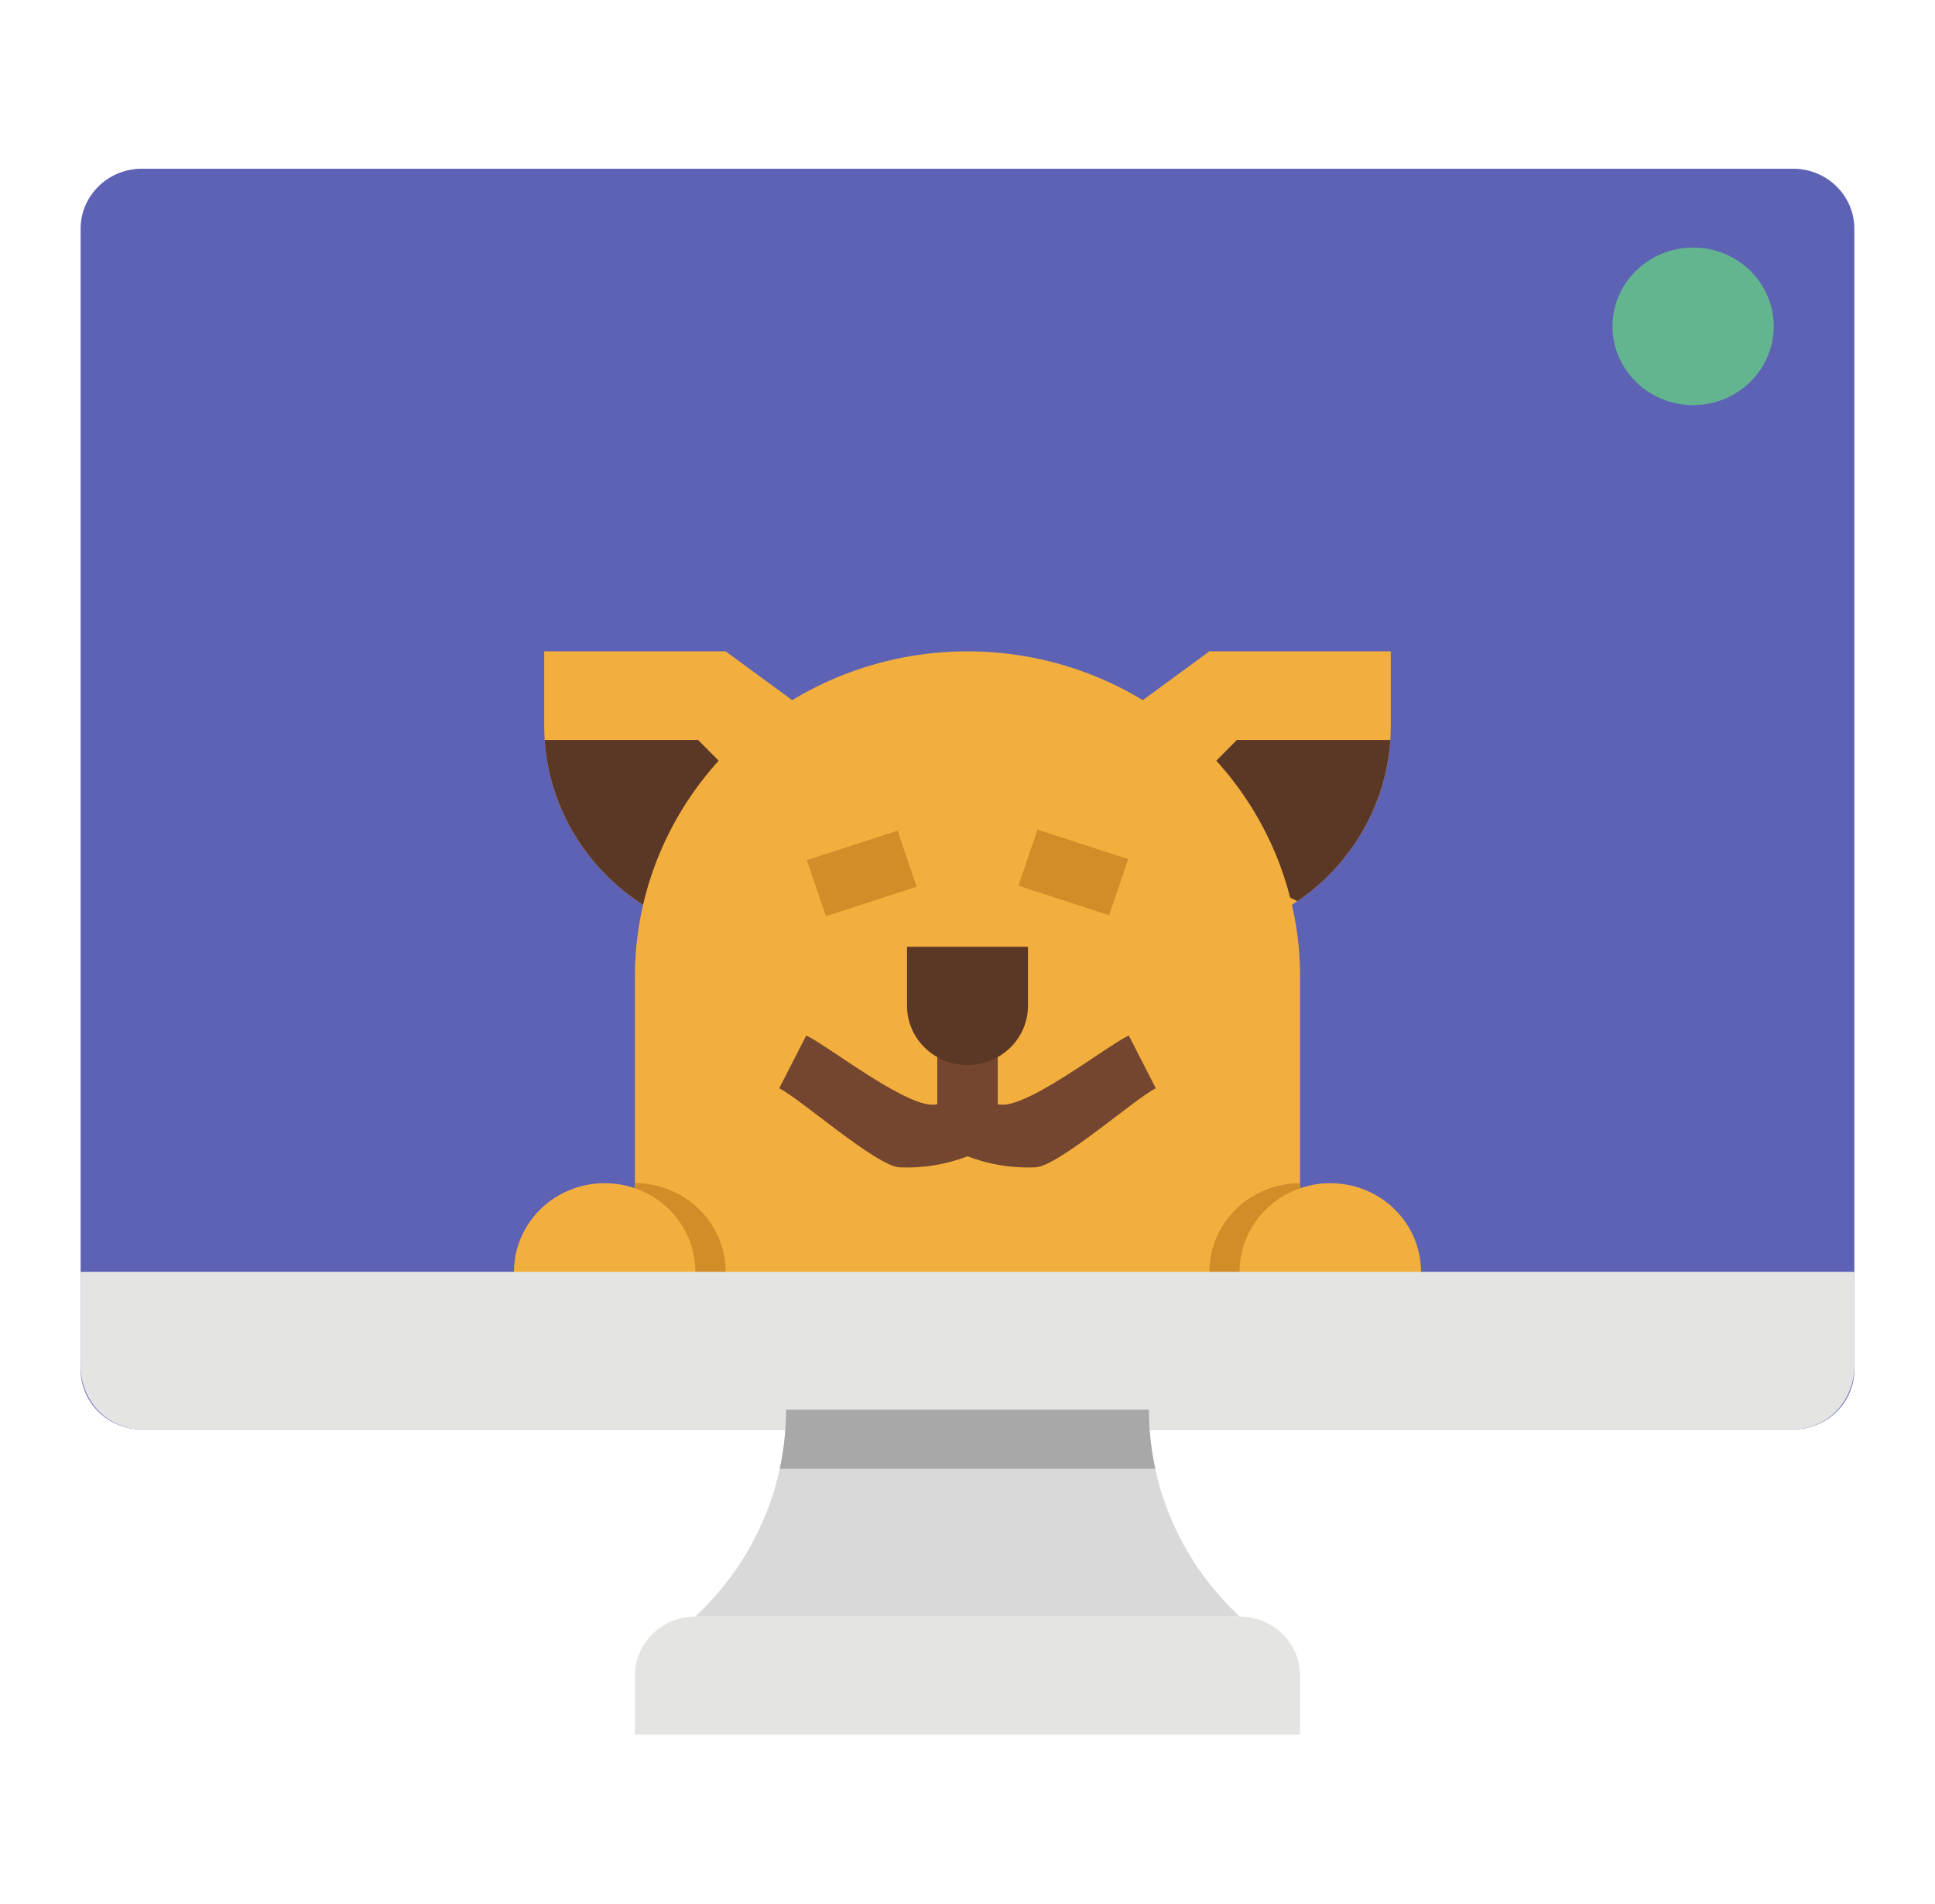
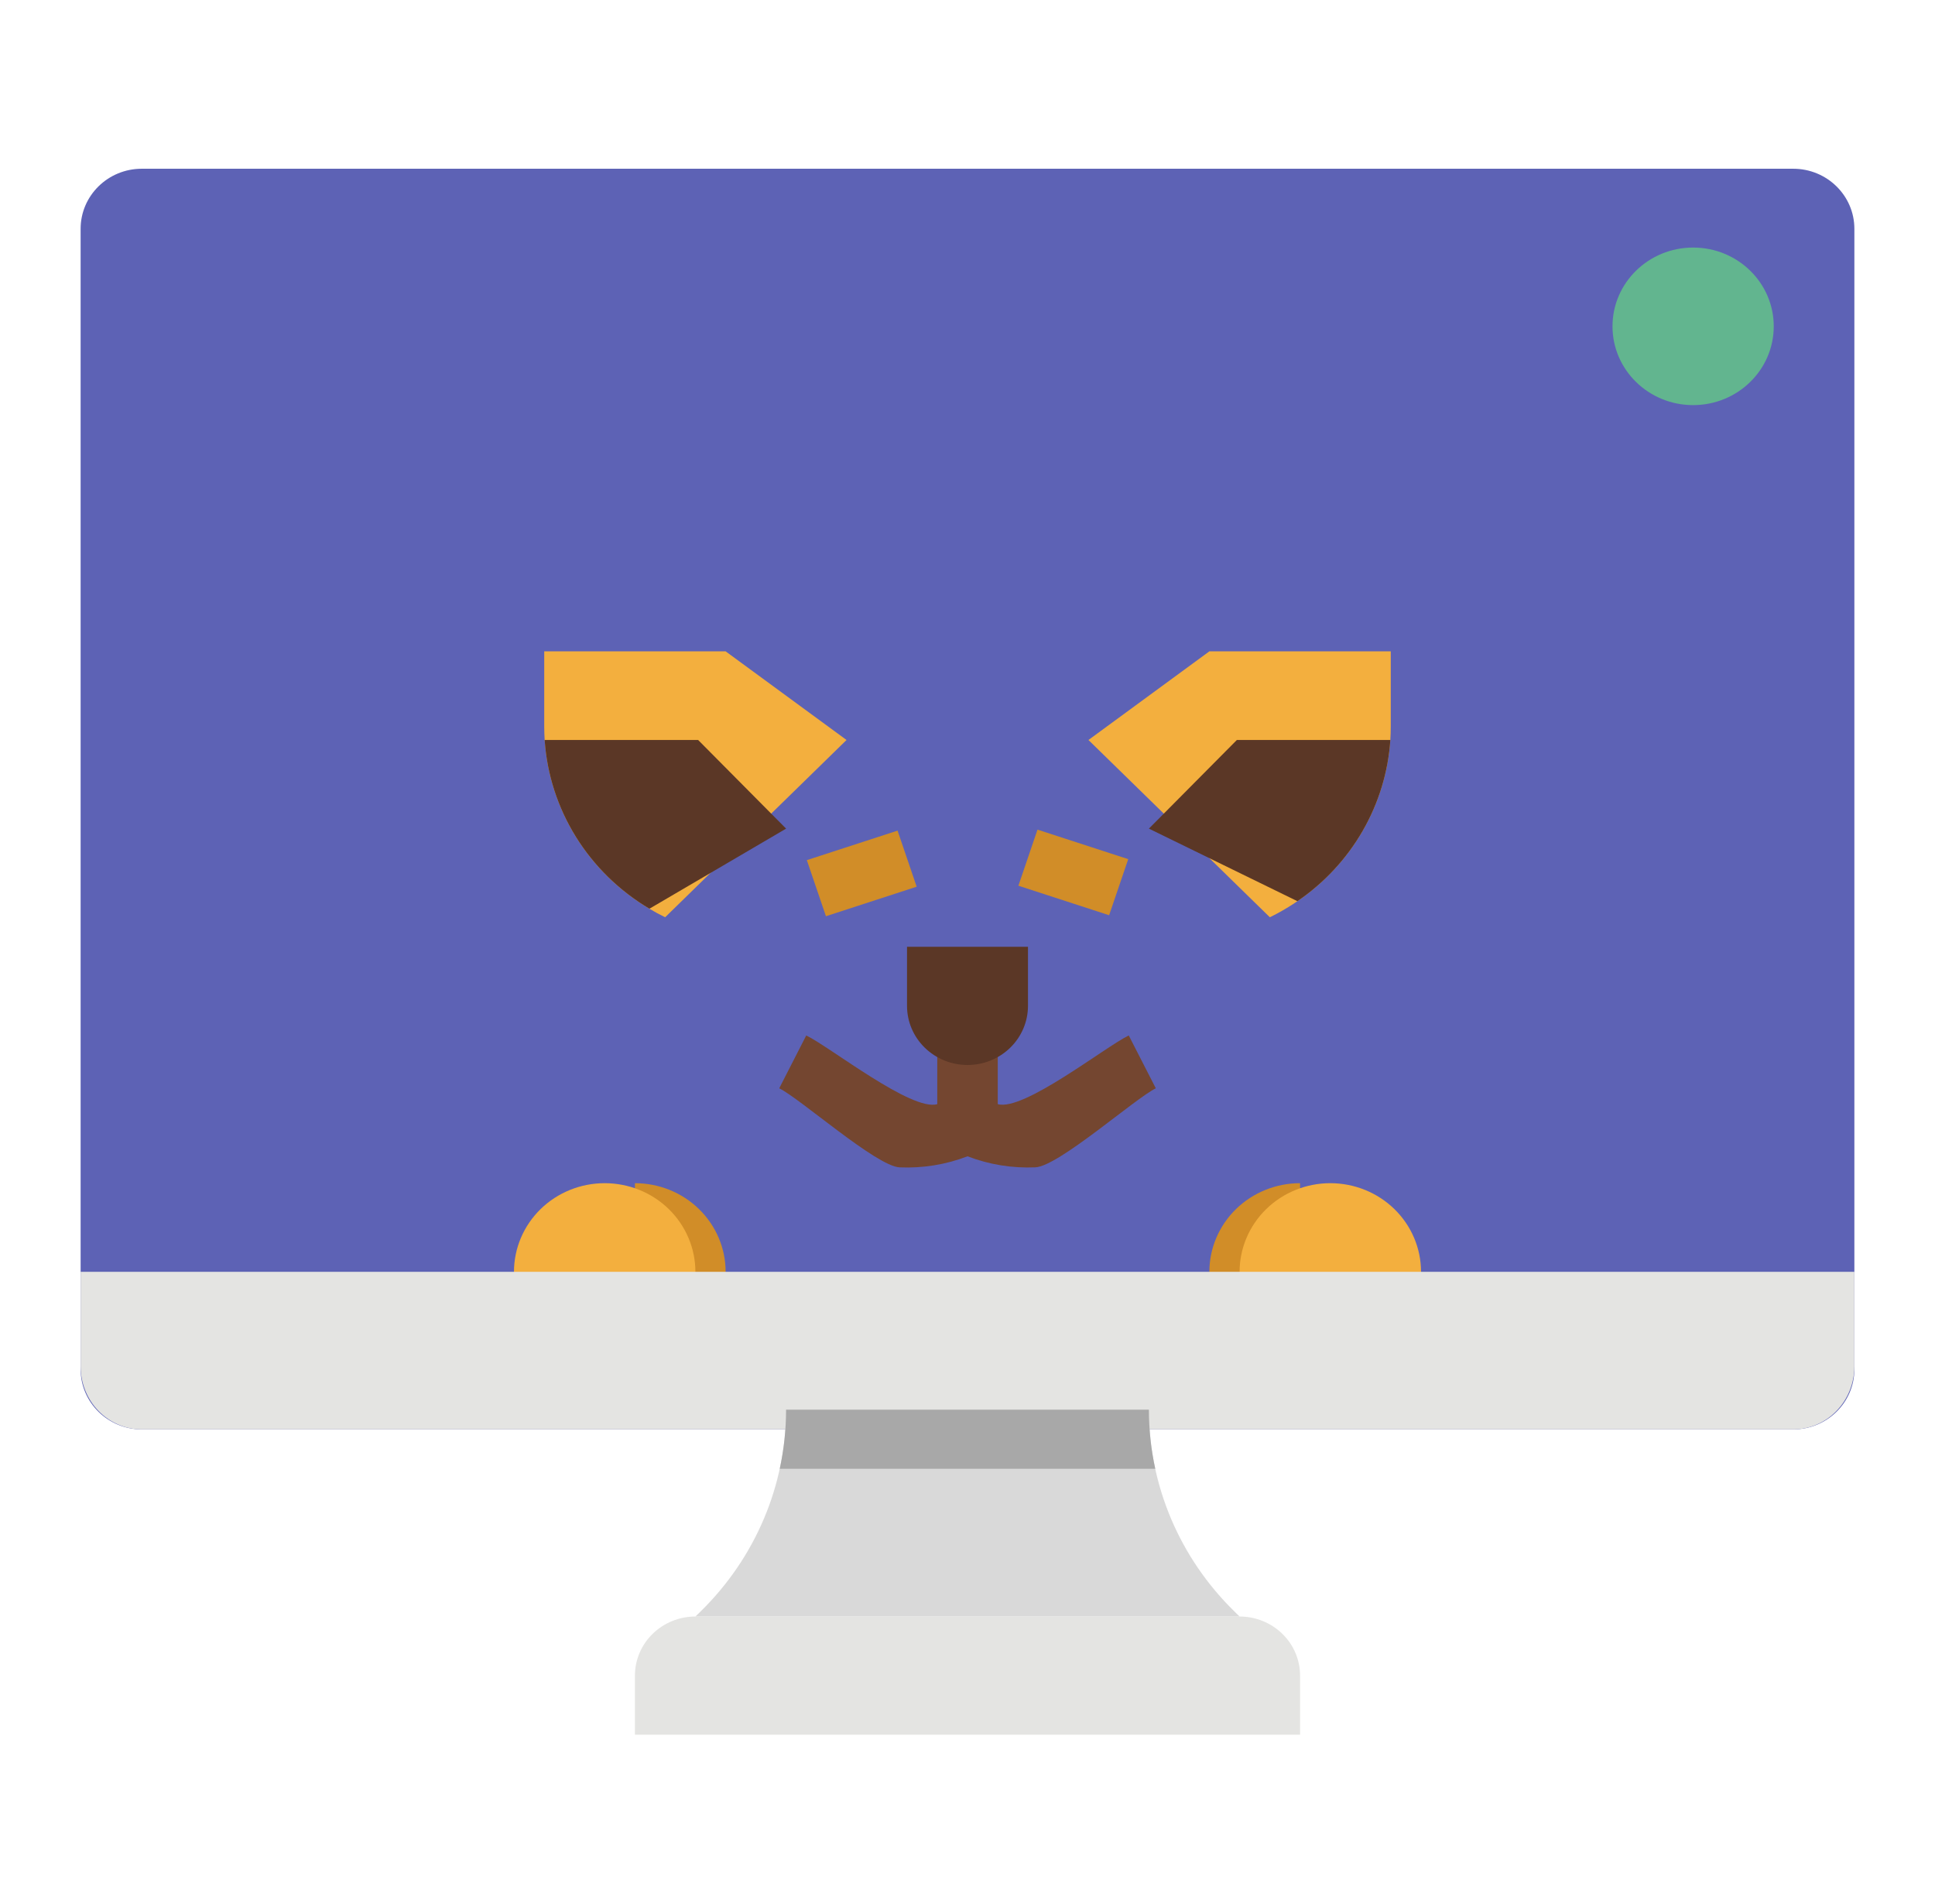
<svg xmlns="http://www.w3.org/2000/svg" width="63" height="62" viewBox="0 0 63 62" fill="none">
  <path d="M58.384 5.494H4.616C3.517 5.494 2.625 6.369 2.625 7.449V44.585C2.625 45.665 3.517 46.54 4.616 46.54H58.384C59.483 46.54 60.375 45.665 60.375 44.585V7.449C60.375 6.369 59.483 5.494 58.384 5.494Z" fill="#5D62B5" />
  <path d="M27.562 24.093L21.656 29.865C21.48 29.78 21.31 29.687 21.144 29.587C20.166 29.007 19.345 28.204 18.751 27.248C18.157 26.291 17.808 25.209 17.733 24.093C17.724 23.943 17.719 23.791 17.719 23.639V21.207H23.625L27.562 24.093Z" fill="#F3AF3E" />
  <path d="M25.594 26.979L23.133 28.422L21.144 29.587C20.166 29.007 19.345 28.204 18.751 27.248C18.157 26.291 17.808 25.209 17.733 24.093H22.73L25.109 26.491L25.594 26.979Z" fill="#5B3726" />
  <path d="M45.281 21.207V23.639C45.281 23.791 45.276 23.943 45.267 24.093C45.185 25.306 44.78 26.477 44.092 27.489C43.403 28.502 42.456 29.321 41.344 29.865L35.438 24.093L39.375 21.207H45.281Z" fill="#F3AF3E" />
  <path d="M45.267 24.093C45.197 25.133 44.889 26.145 44.365 27.054C43.842 27.962 43.116 28.744 42.242 29.342L39.375 27.941L37.406 26.979L37.891 26.491L40.27 24.093H45.267Z" fill="#5B3726" />
-   <path d="M42.328 31.789V44.295H20.672V31.789C20.672 28.983 21.813 26.291 23.843 24.306C25.874 22.322 28.628 21.207 31.5 21.207C34.372 21.207 37.126 22.322 39.157 24.306C41.187 26.291 42.328 28.983 42.328 31.789V31.789Z" fill="#F3AF3E" />
  <path d="M26.269 28.005L29.223 27.044L29.845 28.87L26.891 29.831L26.269 28.005Z" fill="#D18D28" />
  <path d="M33.157 28.838L33.779 27.012L36.733 27.973L36.111 29.799L33.157 28.838Z" fill="#D18D28" />
  <path d="M37.631 35.434L36.75 33.713C35.97 34.092 33.32 36.193 32.485 35.949V33.713H30.516V35.95C29.682 36.193 27.03 34.092 26.25 33.713L25.37 35.434C26.045 35.762 28.537 37.975 29.291 38.008C30.046 38.04 30.798 37.918 31.501 37.648C32.203 37.918 32.956 38.04 33.71 38.007C34.464 37.975 36.955 35.763 37.631 35.434Z" fill="#744630" />
  <path d="M23.625 41.409C23.626 41.747 23.535 42.079 23.362 42.371H20.672V38.523C21.455 38.523 22.206 38.827 22.76 39.368C23.314 39.91 23.625 40.644 23.625 41.409Z" fill="#D18D28" />
  <path d="M42.328 38.523V42.371H39.638C39.465 42.079 39.374 41.747 39.375 41.409C39.375 40.644 39.686 39.91 40.24 39.368C40.794 38.827 41.545 38.523 42.328 38.523Z" fill="#D18D28" />
  <path d="M20.672 43.333H18.703C18.181 43.333 17.68 43.13 17.311 42.77C16.942 42.409 16.734 41.919 16.734 41.409C16.734 40.644 17.046 39.91 17.599 39.368C18.153 38.827 18.904 38.523 19.688 38.523C20.471 38.523 21.222 38.827 21.776 39.368C22.329 39.91 22.641 40.644 22.641 41.409C22.641 41.919 22.433 42.409 22.064 42.77C21.695 43.13 21.194 43.333 20.672 43.333Z" fill="#F3AF3E" />
  <path d="M44.297 43.333H42.328C41.806 43.333 41.305 43.13 40.936 42.77C40.567 42.409 40.359 41.919 40.359 41.409C40.359 40.644 40.67 39.91 41.224 39.368C41.778 38.827 42.529 38.523 43.312 38.523C44.096 38.523 44.847 38.827 45.401 39.368C45.955 39.91 46.266 40.644 46.266 41.409C46.266 41.919 46.058 42.409 45.689 42.77C45.32 43.13 44.819 43.333 44.297 43.333Z" fill="#F3AF3E" />
  <path d="M31.5 34.675C30.978 34.675 30.477 34.472 30.108 34.111C29.739 33.751 29.531 33.261 29.531 32.751V30.827H33.469V32.751C33.469 33.261 33.261 33.751 32.892 34.111C32.523 34.472 32.022 34.675 31.5 34.675Z" fill="#5B3726" />
  <path d="M40.359 52.633H22.641L22.809 52.468C24.591 50.725 25.593 48.362 25.594 45.898H37.406C37.406 48.362 38.408 50.725 40.191 52.468L40.359 52.633Z" fill="#D9D9D9" />
  <path d="M58.384 46.54H4.616C4.088 46.54 3.582 46.324 3.208 45.939C2.835 45.554 2.625 45.032 2.625 44.487V41.409H60.375V44.487C60.375 45.032 60.165 45.554 59.792 45.939C59.418 46.324 58.912 46.54 58.384 46.54Z" fill="#E4E4E2" />
  <path d="M22.641 52.632H40.359C40.882 52.632 41.382 52.835 41.752 53.196C42.121 53.557 42.328 54.046 42.328 54.556V56.48H20.672V54.556C20.672 54.046 20.879 53.557 21.248 53.196C21.618 52.835 22.119 52.632 22.641 52.632V52.632Z" fill="#E4E4E2" />
  <path d="M37.613 47.822H25.387C25.524 47.19 25.593 46.545 25.593 45.898H37.406C37.406 46.545 37.475 47.19 37.613 47.822V47.822Z" fill="#A8A8A8" />
  <ellipse cx="55.125" cy="10.625" rx="2.625" ry="2.565" fill="#62B58F" />
</svg>